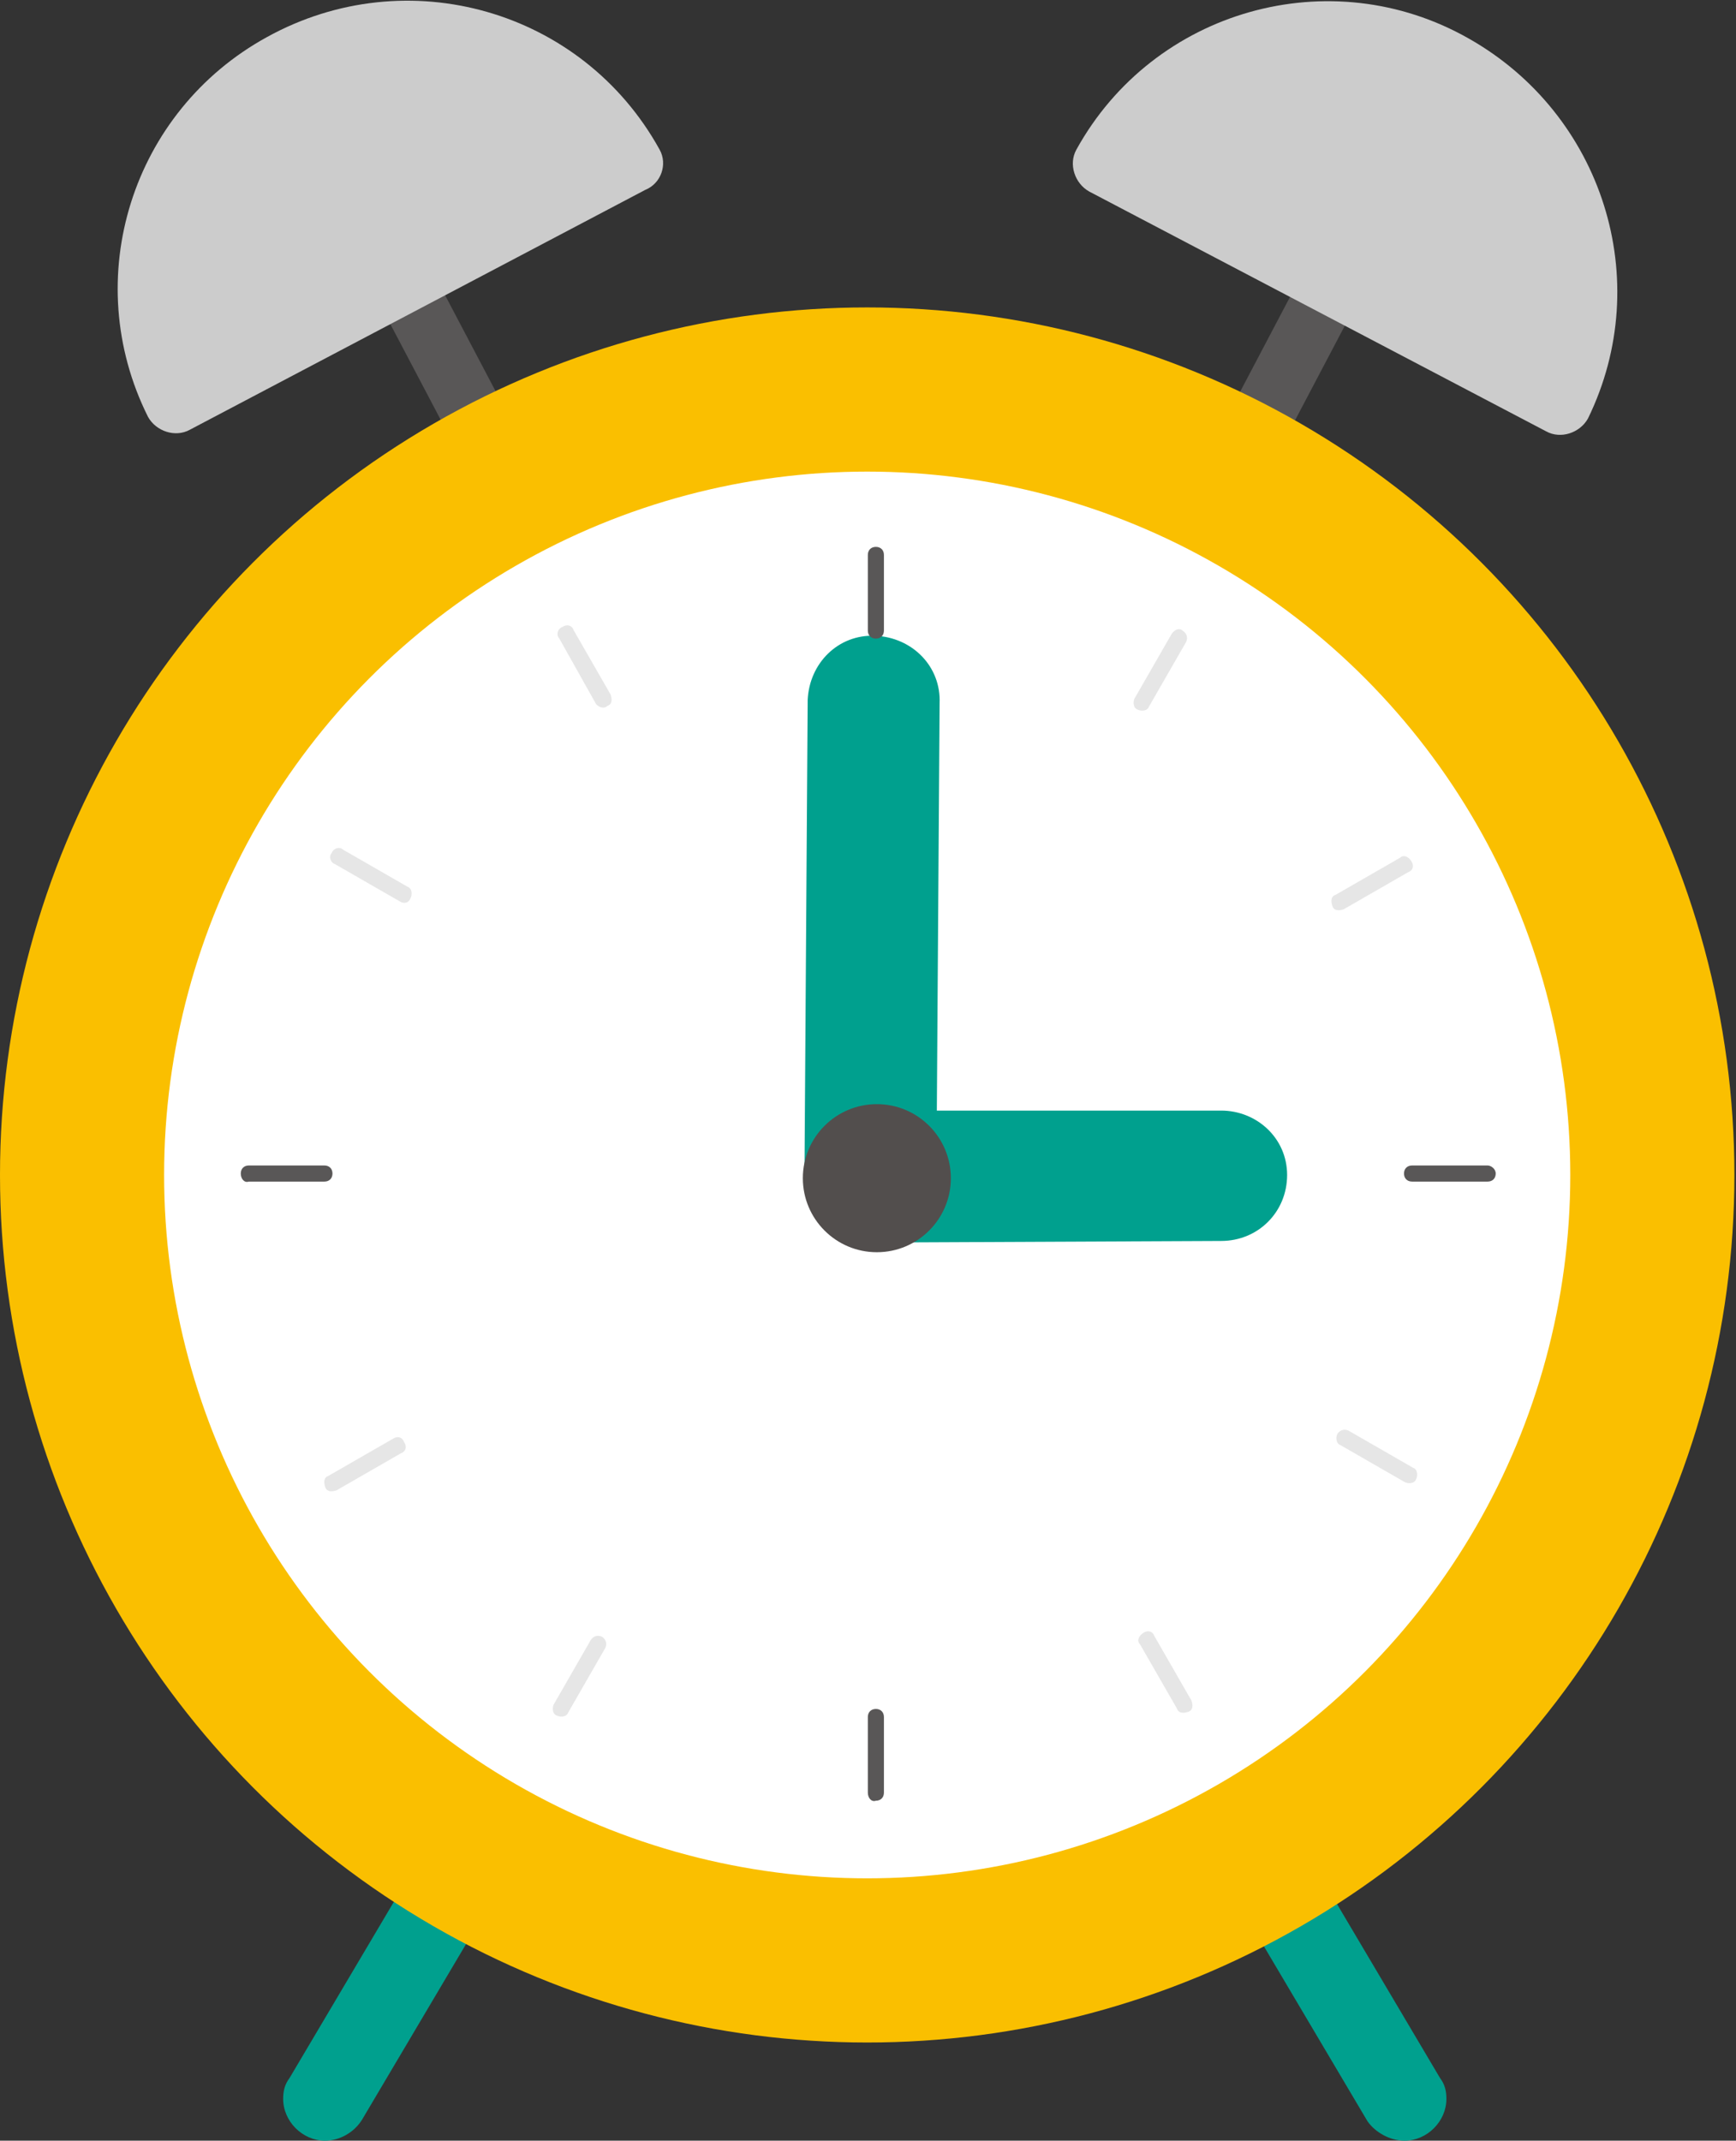
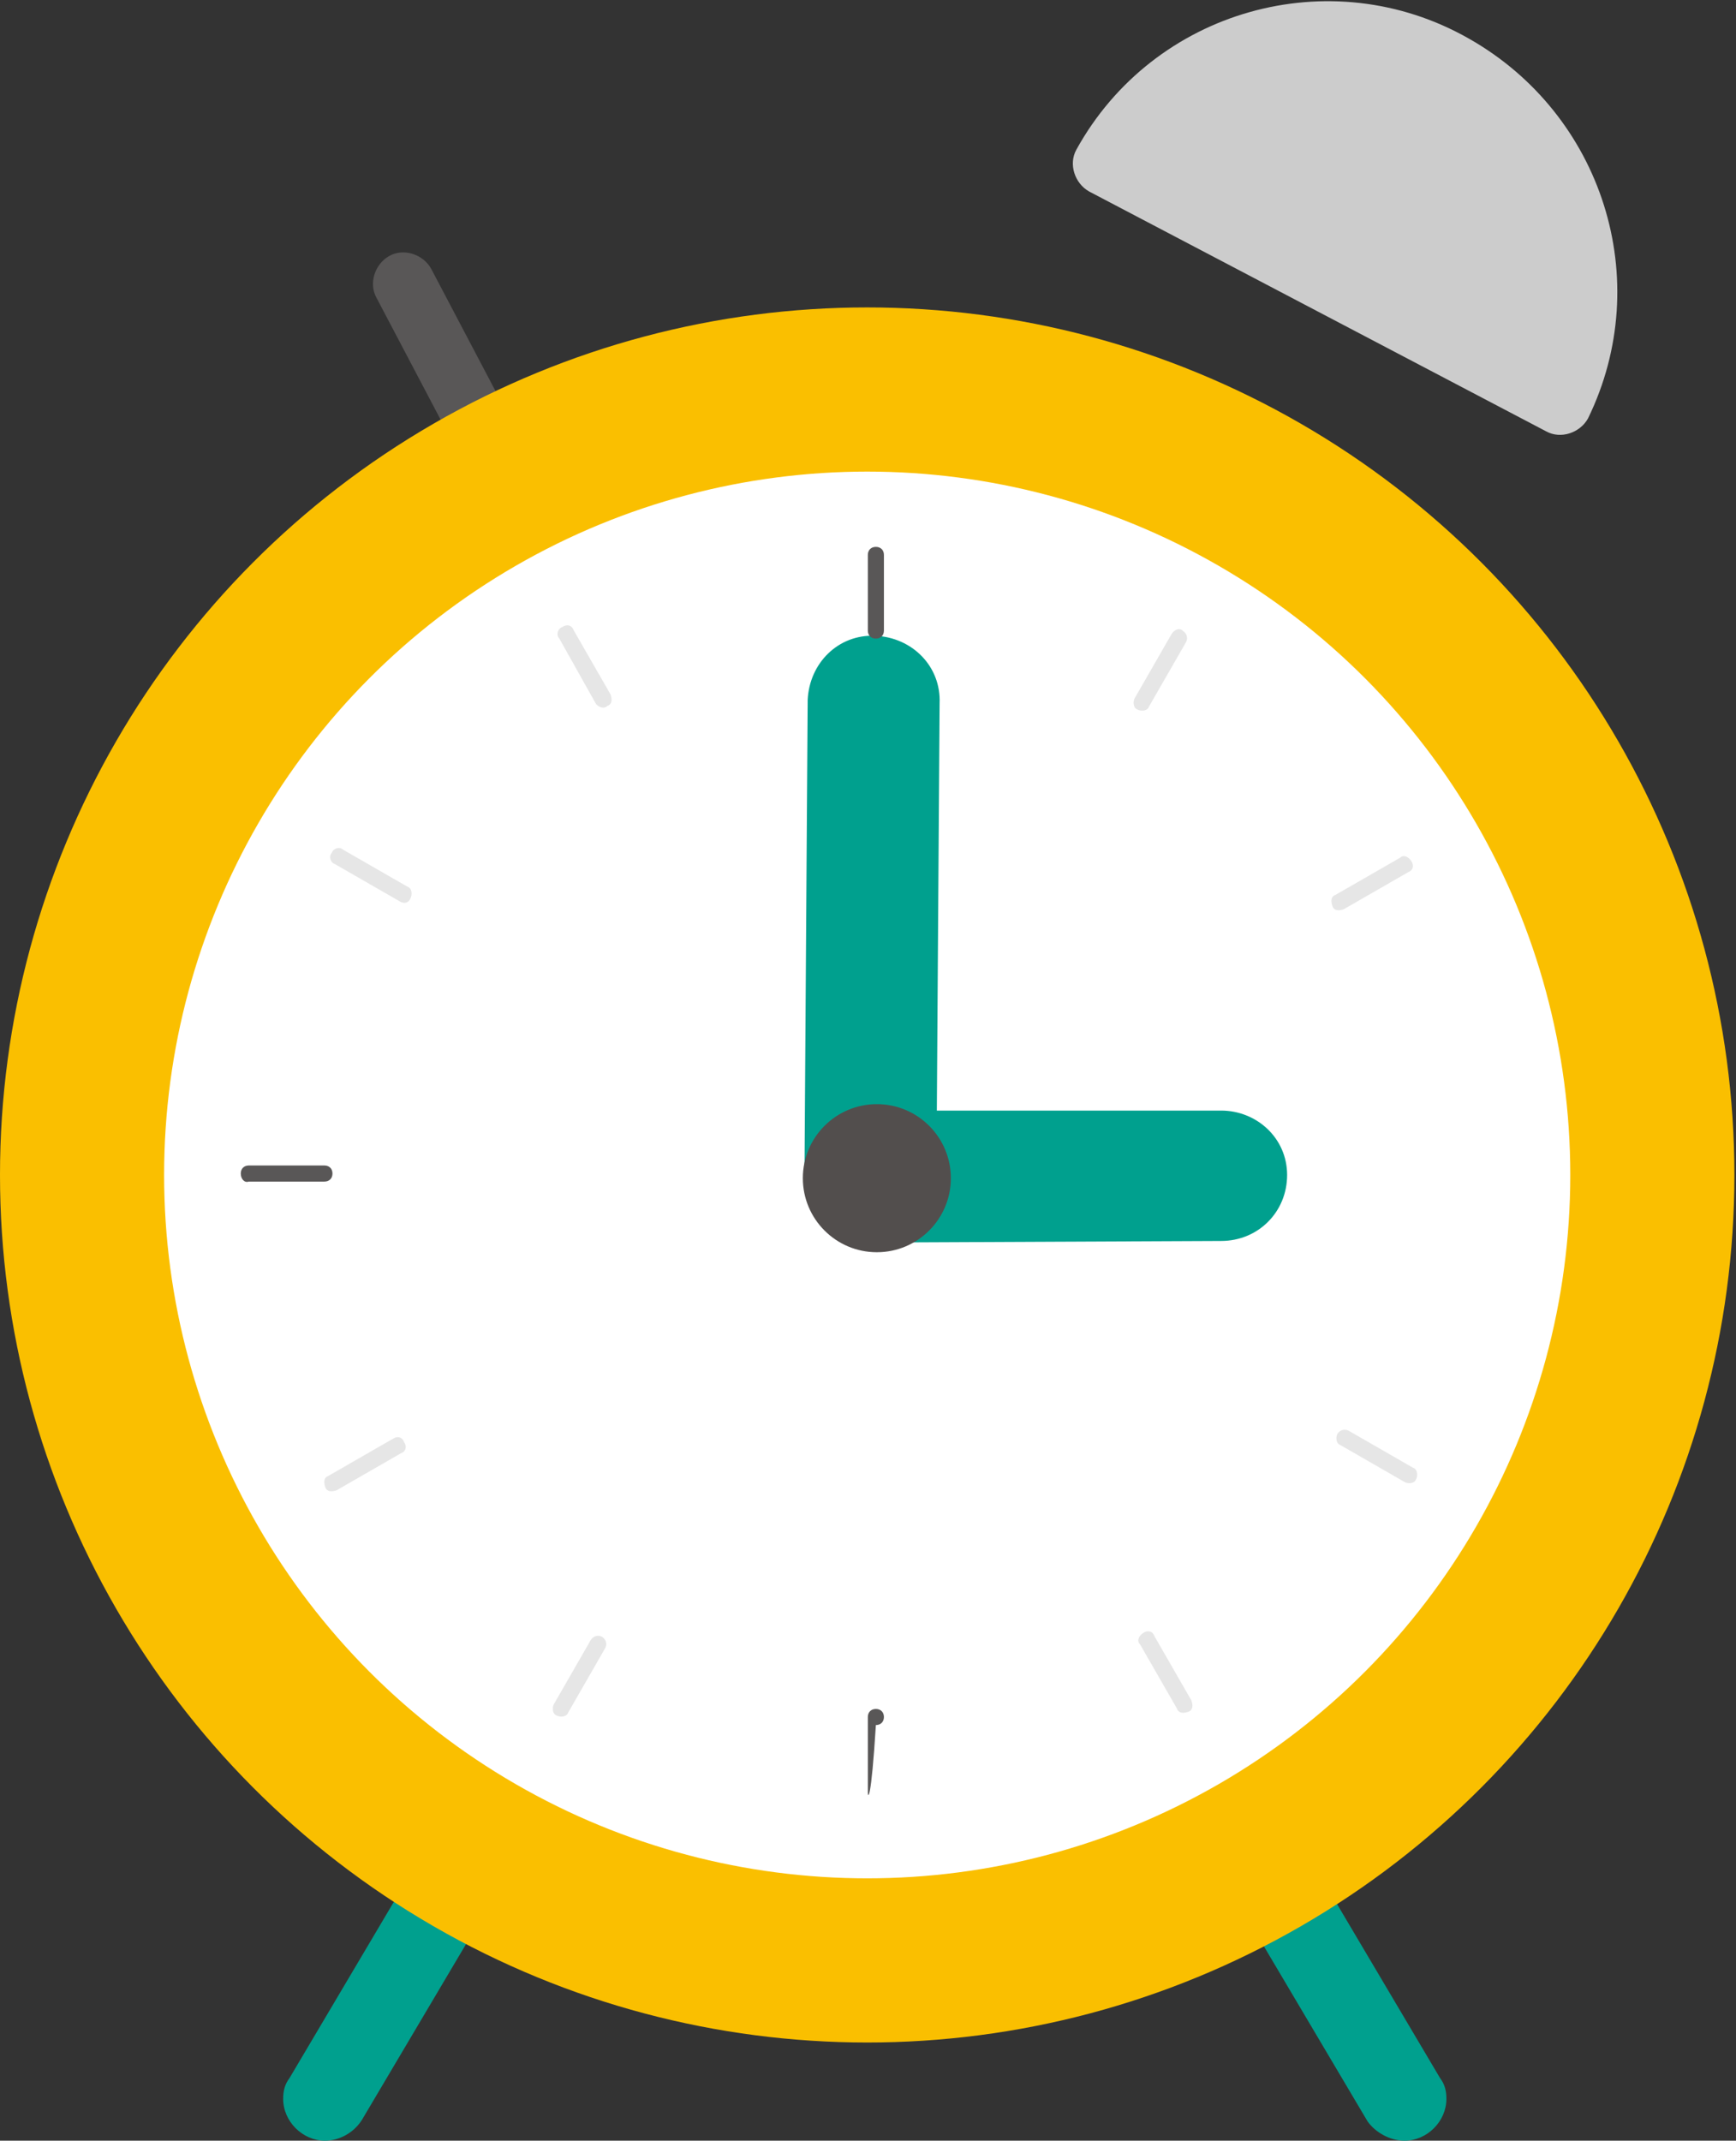
<svg xmlns="http://www.w3.org/2000/svg" version="1.1" id="レイヤー_1" x="0px" y="0px" width="107.9px" height="133px" viewBox="0 0 107.9 133" style="enable-background:new 0 0 107.9 133;" xml:space="preserve">
  <rect x="0" y="0" width="107.9" height="133" fill="#333333" stroke="none" />
  <style type="text/css">
	.st0{fill:#00A08E;}
	.st1{fill:#595757;}
	.st2{fill:#CCCCCC;}
	.st3{fill:#FABF00;}
	.st4{fill:#FFFFFF;}
	.st5{fill:#524E4D;}
	.st6{fill:#E6E6E6;}
</style>
  <g id="短時間勤務" transform="translate(53.94 66.502)">
    <g id="グループ化_2471" transform="translate(-53.94 -66.502)">
      <path id="パス_8220" class="st0" d="M20.2,133c-1.4,0-2.6-1.2-2.6-2.6c0-0.5,0.1-0.9,0.4-1.3l7.7-13c0.8-1.2,2.4-1.6,3.6-0.8    c1.2,0.7,1.5,2.2,0.9,3.4l-7.7,13C22,132.5,21.1,133,20.2,133z" />
      <path id="パス_8221" class="st0" d="M87.3,133c1.4,0,2.6-1.2,2.6-2.6c0-0.5-0.1-0.9-0.4-1.3l-7.7-13c-0.7-1.2-2.3-1.6-3.6-0.9    c-1.2,0.7-1.6,2.3-0.9,3.6l0,0l7.7,13C85.5,132.5,86.4,133,87.3,133z" />
-       <path id="パス_8222" class="st1" d="M78.8,27.1c0.7,0,1.4-0.4,1.7-1l4-7.6c0.5-0.9,0.1-2.1-0.8-2.6c-0.9-0.5-2.1-0.1-2.6,0.8    l-4,7.6c-0.5,0.9-0.1,2.1,0.8,2.6C78.2,27,78.5,27.1,78.8,27.1L78.8,27.1z" />
      <path id="パス_8223" class="st2" d="M66.9,9.3c4.8-8.7,15.8-11.8,24.4-6.9c8.3,4.7,11.6,15,7.4,23.6c-0.5,0.9-1.7,1.3-2.6,0.8    c0,0,0,0,0,0L67.7,11.9C66.8,11.4,66.4,10.2,66.9,9.3L66.9,9.3z" />
      <path id="パス_8224" class="st1" d="M29.1,27.1c-0.7,0-1.4-0.4-1.7-1l-4-7.6c-0.5-0.9-0.1-2.1,0.8-2.6c0.9-0.5,2.1-0.1,2.6,0.8    l4,7.6c0.5,0.9,0.1,2.1-0.8,2.6C29.7,27,29.4,27.1,29.1,27.1L29.1,27.1z" />
-       <path id="パス_8225" class="st2" d="M41,9.3c-4.8-8.7-15.7-11.8-24.4-7C8.2,6.9,4.9,17.3,9.2,25.9c0.5,0.9,1.7,1.3,2.6,0.8    c0,0,0,0,0,0l28.3-14.9C41.1,11.4,41.5,10.2,41,9.3L41,9.3z" />
      <circle id="楕円形_453" class="st3" cx="53.9" cy="73" r="53.9" />
      <circle id="楕円形_454" class="st4" cx="53.9" cy="73" r="43.7" />
      <path id="パス_8226" class="st0" d="M75.9,77.1c2.3,0,4.1-1.8,4.1-4.1S78.1,69,75.9,69l0,0l-21.9,0l0,8.2L75.9,77.1z" />
      <path id="パス_8227" class="st0" d="M58.4,43.7c0.1-2.3-1.7-4.1-4-4.2c-2.3-0.1-4.1,1.7-4.2,4c0,0,0,0.1,0,0.1L50,73.2l8.2,0    L58.4,43.7z" />
      <circle id="楕円形_455" class="st5" cx="54.5" cy="73.2" r="4.6" />
      <g id="グループ化_2465" transform="translate(53.94 33.977)">
        <path id="長方形_1765" class="st1" d="M0.5,0L0.5,0c0.3,0,0.5,0.2,0.5,0.5v4.7c0,0.3-0.2,0.5-0.5,0.5h0C0.2,5.7,0,5.5,0,5.2     V0.5C0,0.2,0.2,0,0.5,0z" />
-         <path id="長方形_1766" class="st1" d="M0.5,72.2L0.5,72.2c0.3,0,0.5,0.2,0.5,0.5v4.7c0,0.3-0.2,0.5-0.5,0.5h0     C0.2,78,0,77.7,0,77.4v-4.7C0,72.4,0.2,72.2,0.5,72.2z" />
+         <path id="長方形_1766" class="st1" d="M0.5,72.2L0.5,72.2c0.3,0,0.5,0.2,0.5,0.5c0,0.3-0.2,0.5-0.5,0.5h0     C0.2,78,0,77.7,0,77.4v-4.7C0,72.4,0.2,72.2,0.5,72.2z" />
      </g>
      <g id="グループ化_2466" transform="translate(14.965 72.411)">
-         <path id="長方形_1767" class="st1" d="M78,0.5L78,0.5c0,0.3-0.2,0.5-0.5,0.5h-4.7c-0.3,0-0.5-0.2-0.5-0.5v0     c0-0.3,0.2-0.5,0.5-0.5h4.7C77.7,0,78,0.2,78,0.5z" />
        <path id="長方形_1768" class="st1" d="M5.7,0.5L5.7,0.5c0,0.3-0.2,0.5-0.5,0.5H0.5C0.2,1.1,0,0.8,0,0.5v0C0,0.2,0.2,0,0.5,0     h4.7C5.5,0,5.7,0.2,5.7,0.5z" />
      </g>
      <g id="グループ化_2467" transform="translate(34.454 38.655)">
        <path id="長方形_1769" class="st6" d="M0.5,0.3L0.5,0.3c0.3-0.2,0.6-0.1,0.7,0.2l2.3,4c0.1,0.3,0.1,0.6-0.2,0.7l0,0     C3.1,5.4,2.8,5.3,2.6,5.1L0.3,1C0.1,0.8,0.2,0.4,0.5,0.3z" />
        <path id="長方形_1770" class="st6" d="M36.6,62.8L36.6,62.8c0.3-0.2,0.6-0.1,0.7,0.2l2.3,4c0.1,0.3,0.1,0.6-0.2,0.7l0,0     c-0.3,0.1-0.6,0.1-0.7-0.2l-2.3-4C36.2,63.3,36.3,63,36.6,62.8z" />
      </g>
      <g id="グループ化_2468" transform="translate(19.915 52.994)">
        <path id="長方形_1771" class="st6" d="M67.8,0.5L67.8,0.5c0.2,0.3,0.1,0.6-0.2,0.7l-4,2.3c-0.3,0.1-0.6,0.1-0.7-0.2l0,0     c-0.1-0.3-0.1-0.6,0.2-0.7l4-2.3C67.3,0.1,67.6,0.2,67.8,0.5z" />
        <path id="長方形_1772" class="st6" d="M5.2,36.6L5.2,36.6c0.2,0.3,0.1,0.6-0.2,0.7l-4,2.3c-0.3,0.1-0.6,0.1-0.7-0.2l0,0     c-0.1-0.3-0.1-0.6,0.2-0.7l4-2.3C4.8,36.2,5.1,36.3,5.2,36.6z" />
      </g>
      <g id="グループ化_2469" transform="translate(20.323 52.489)">
        <path id="長方形_1773" class="st6" d="M0.3,0.5L0.3,0.5C0.4,0.2,0.8,0.1,1,0.3l4,2.3c0.3,0.1,0.3,0.5,0.2,0.7l0,0     C5.1,3.6,4.8,3.7,4.5,3.5l-4-2.3C0.2,1.1,0.1,0.7,0.3,0.5z" />
        <path id="長方形_1774" class="st6" d="M62.8,36.6L62.8,36.6c0.2-0.3,0.5-0.3,0.7-0.2l4,2.3c0.3,0.1,0.3,0.5,0.2,0.7l0,0     c-0.1,0.3-0.5,0.3-0.7,0.2l-4-2.3C62.7,37.2,62.7,36.8,62.8,36.6z" />
      </g>
      <g id="グループ化_2470" transform="translate(34.119 38.892)">
        <path id="長方形_1775" class="st6" d="M39.4,0.3L39.4,0.3c0.3,0.2,0.3,0.5,0.2,0.7l-2.3,4c-0.1,0.3-0.5,0.3-0.7,0.2l0,0     c-0.3-0.1-0.3-0.5-0.2-0.7l2.3-4C38.9,0.2,39.2,0.1,39.4,0.3z" />
        <path id="長方形_1776" class="st6" d="M3.3,62.8L3.3,62.8c0.3,0.2,0.3,0.5,0.2,0.7l-2.3,4c-0.1,0.3-0.5,0.3-0.7,0.2l0,0     c-0.3-0.1-0.3-0.5-0.2-0.7l2.3-4C2.8,62.7,3.1,62.7,3.3,62.8z" />
      </g>
    </g>
  </g>
</svg>